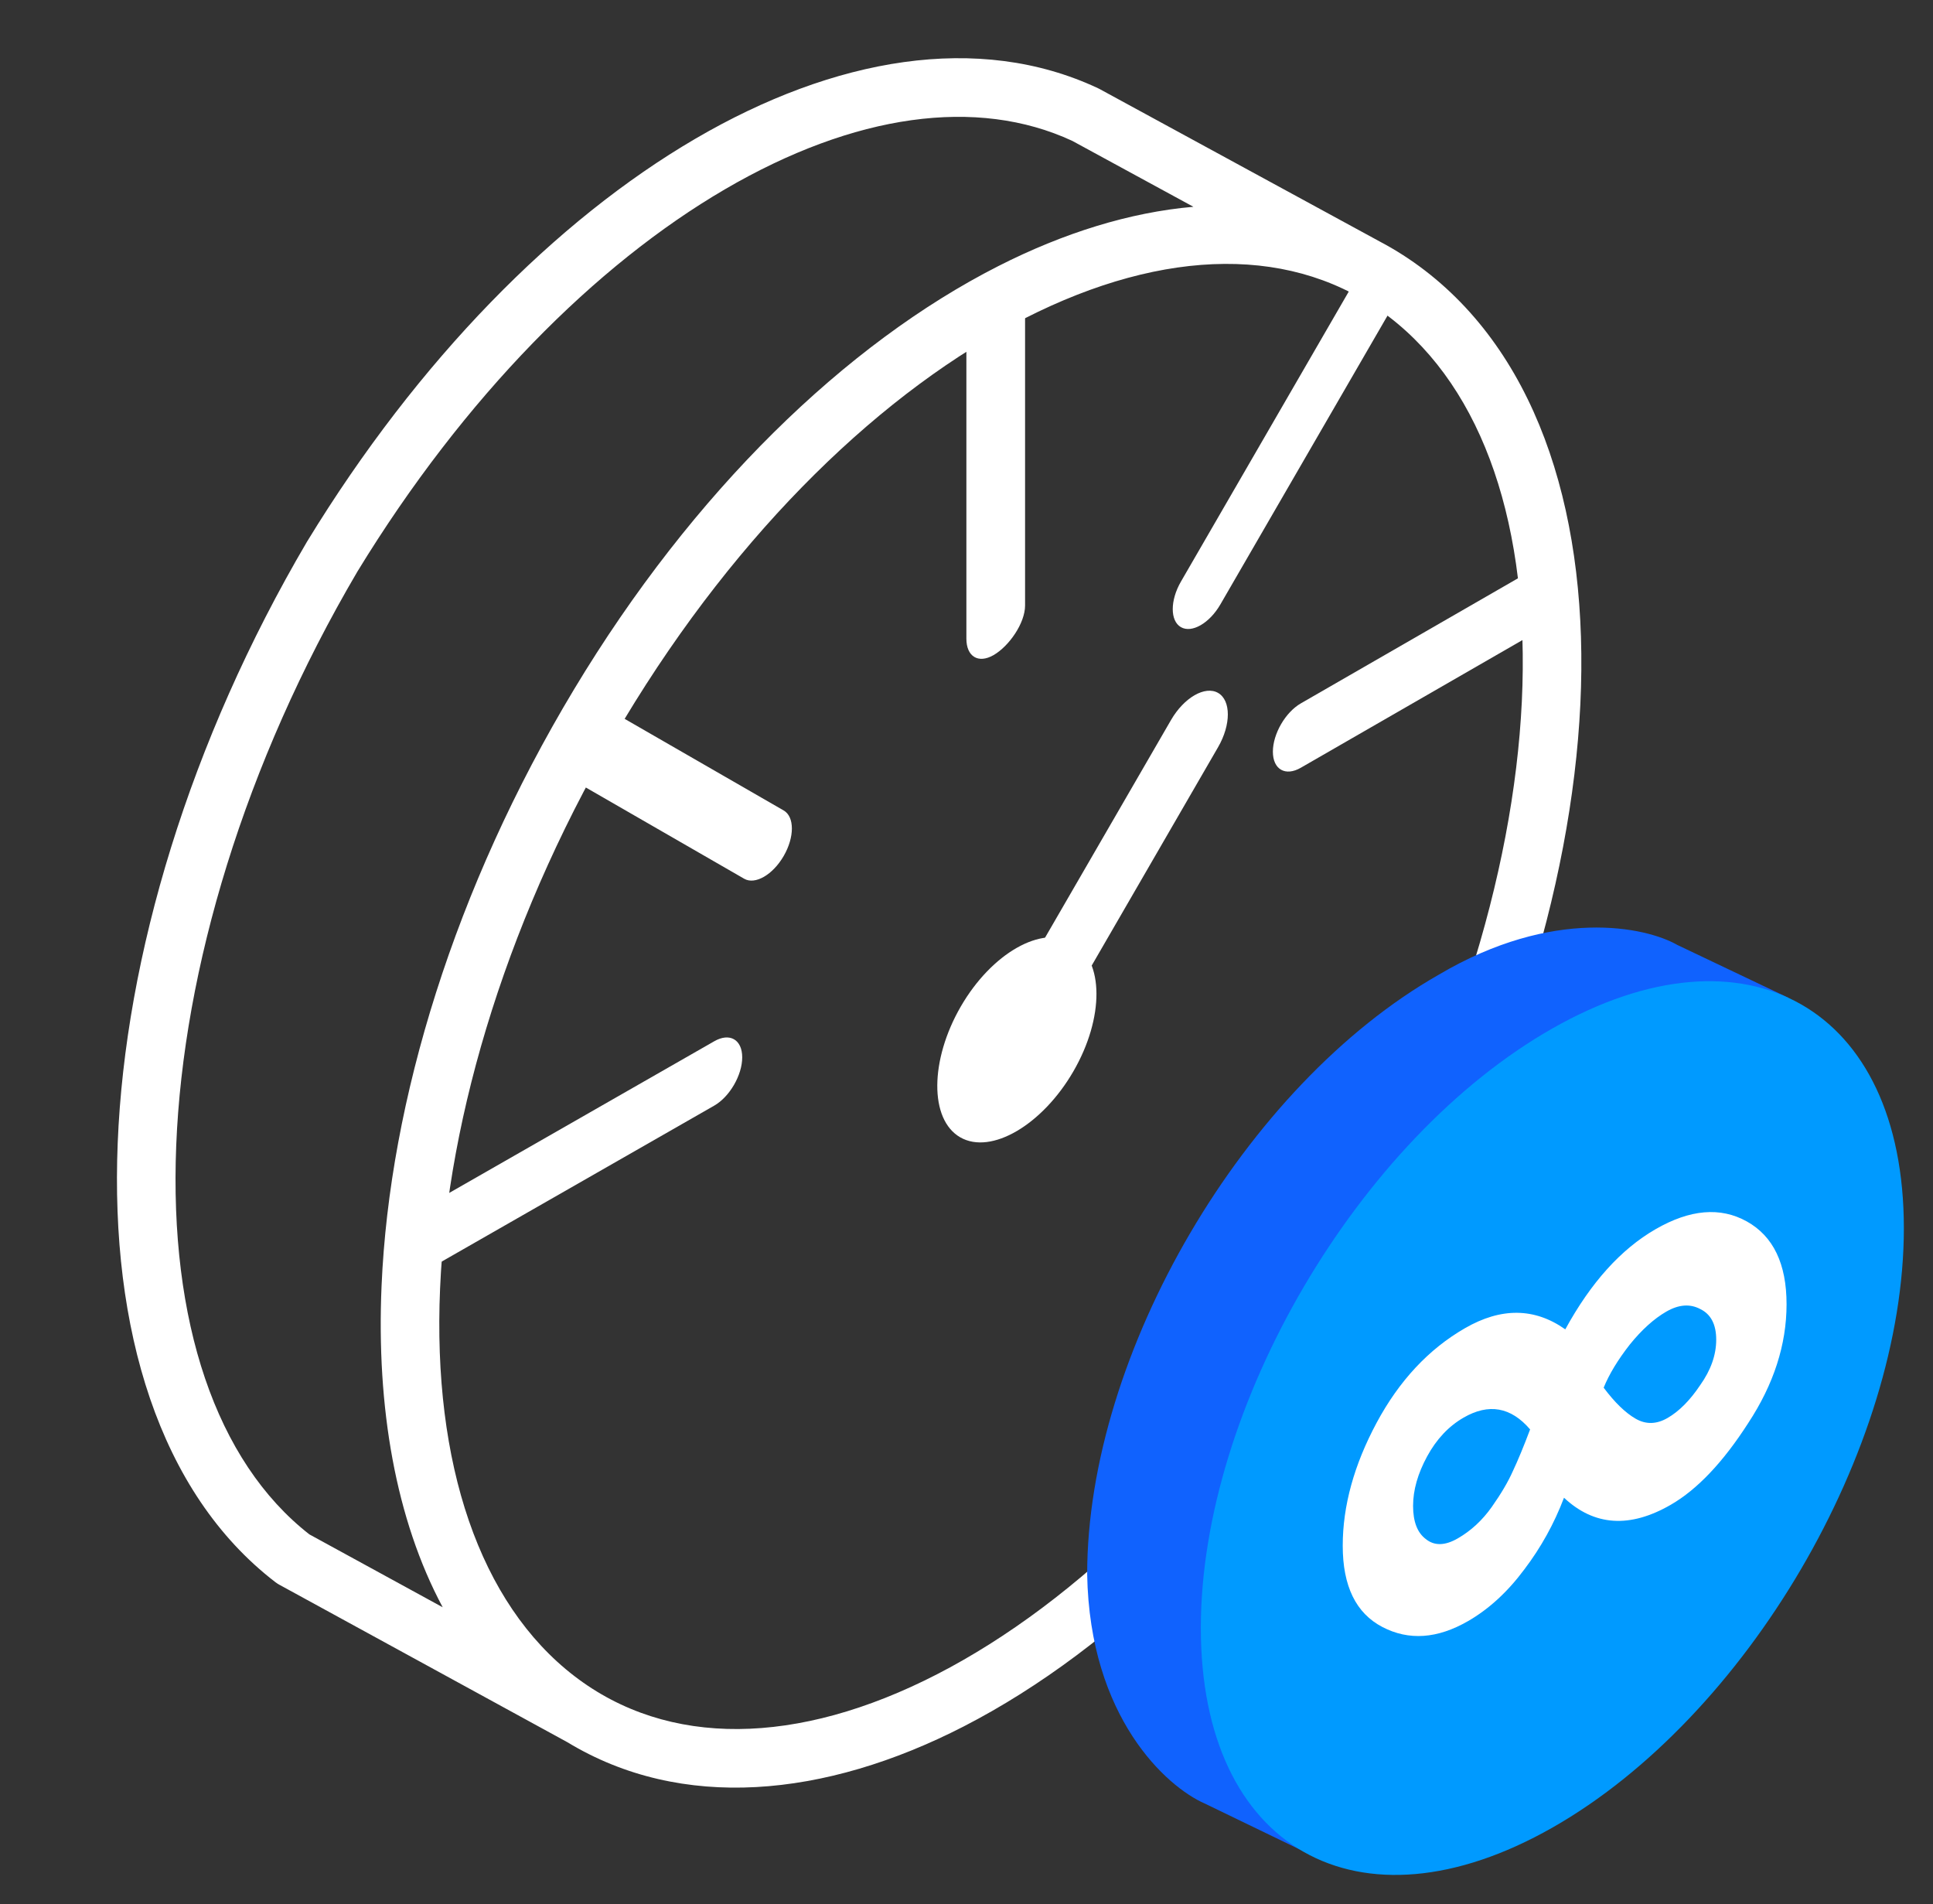
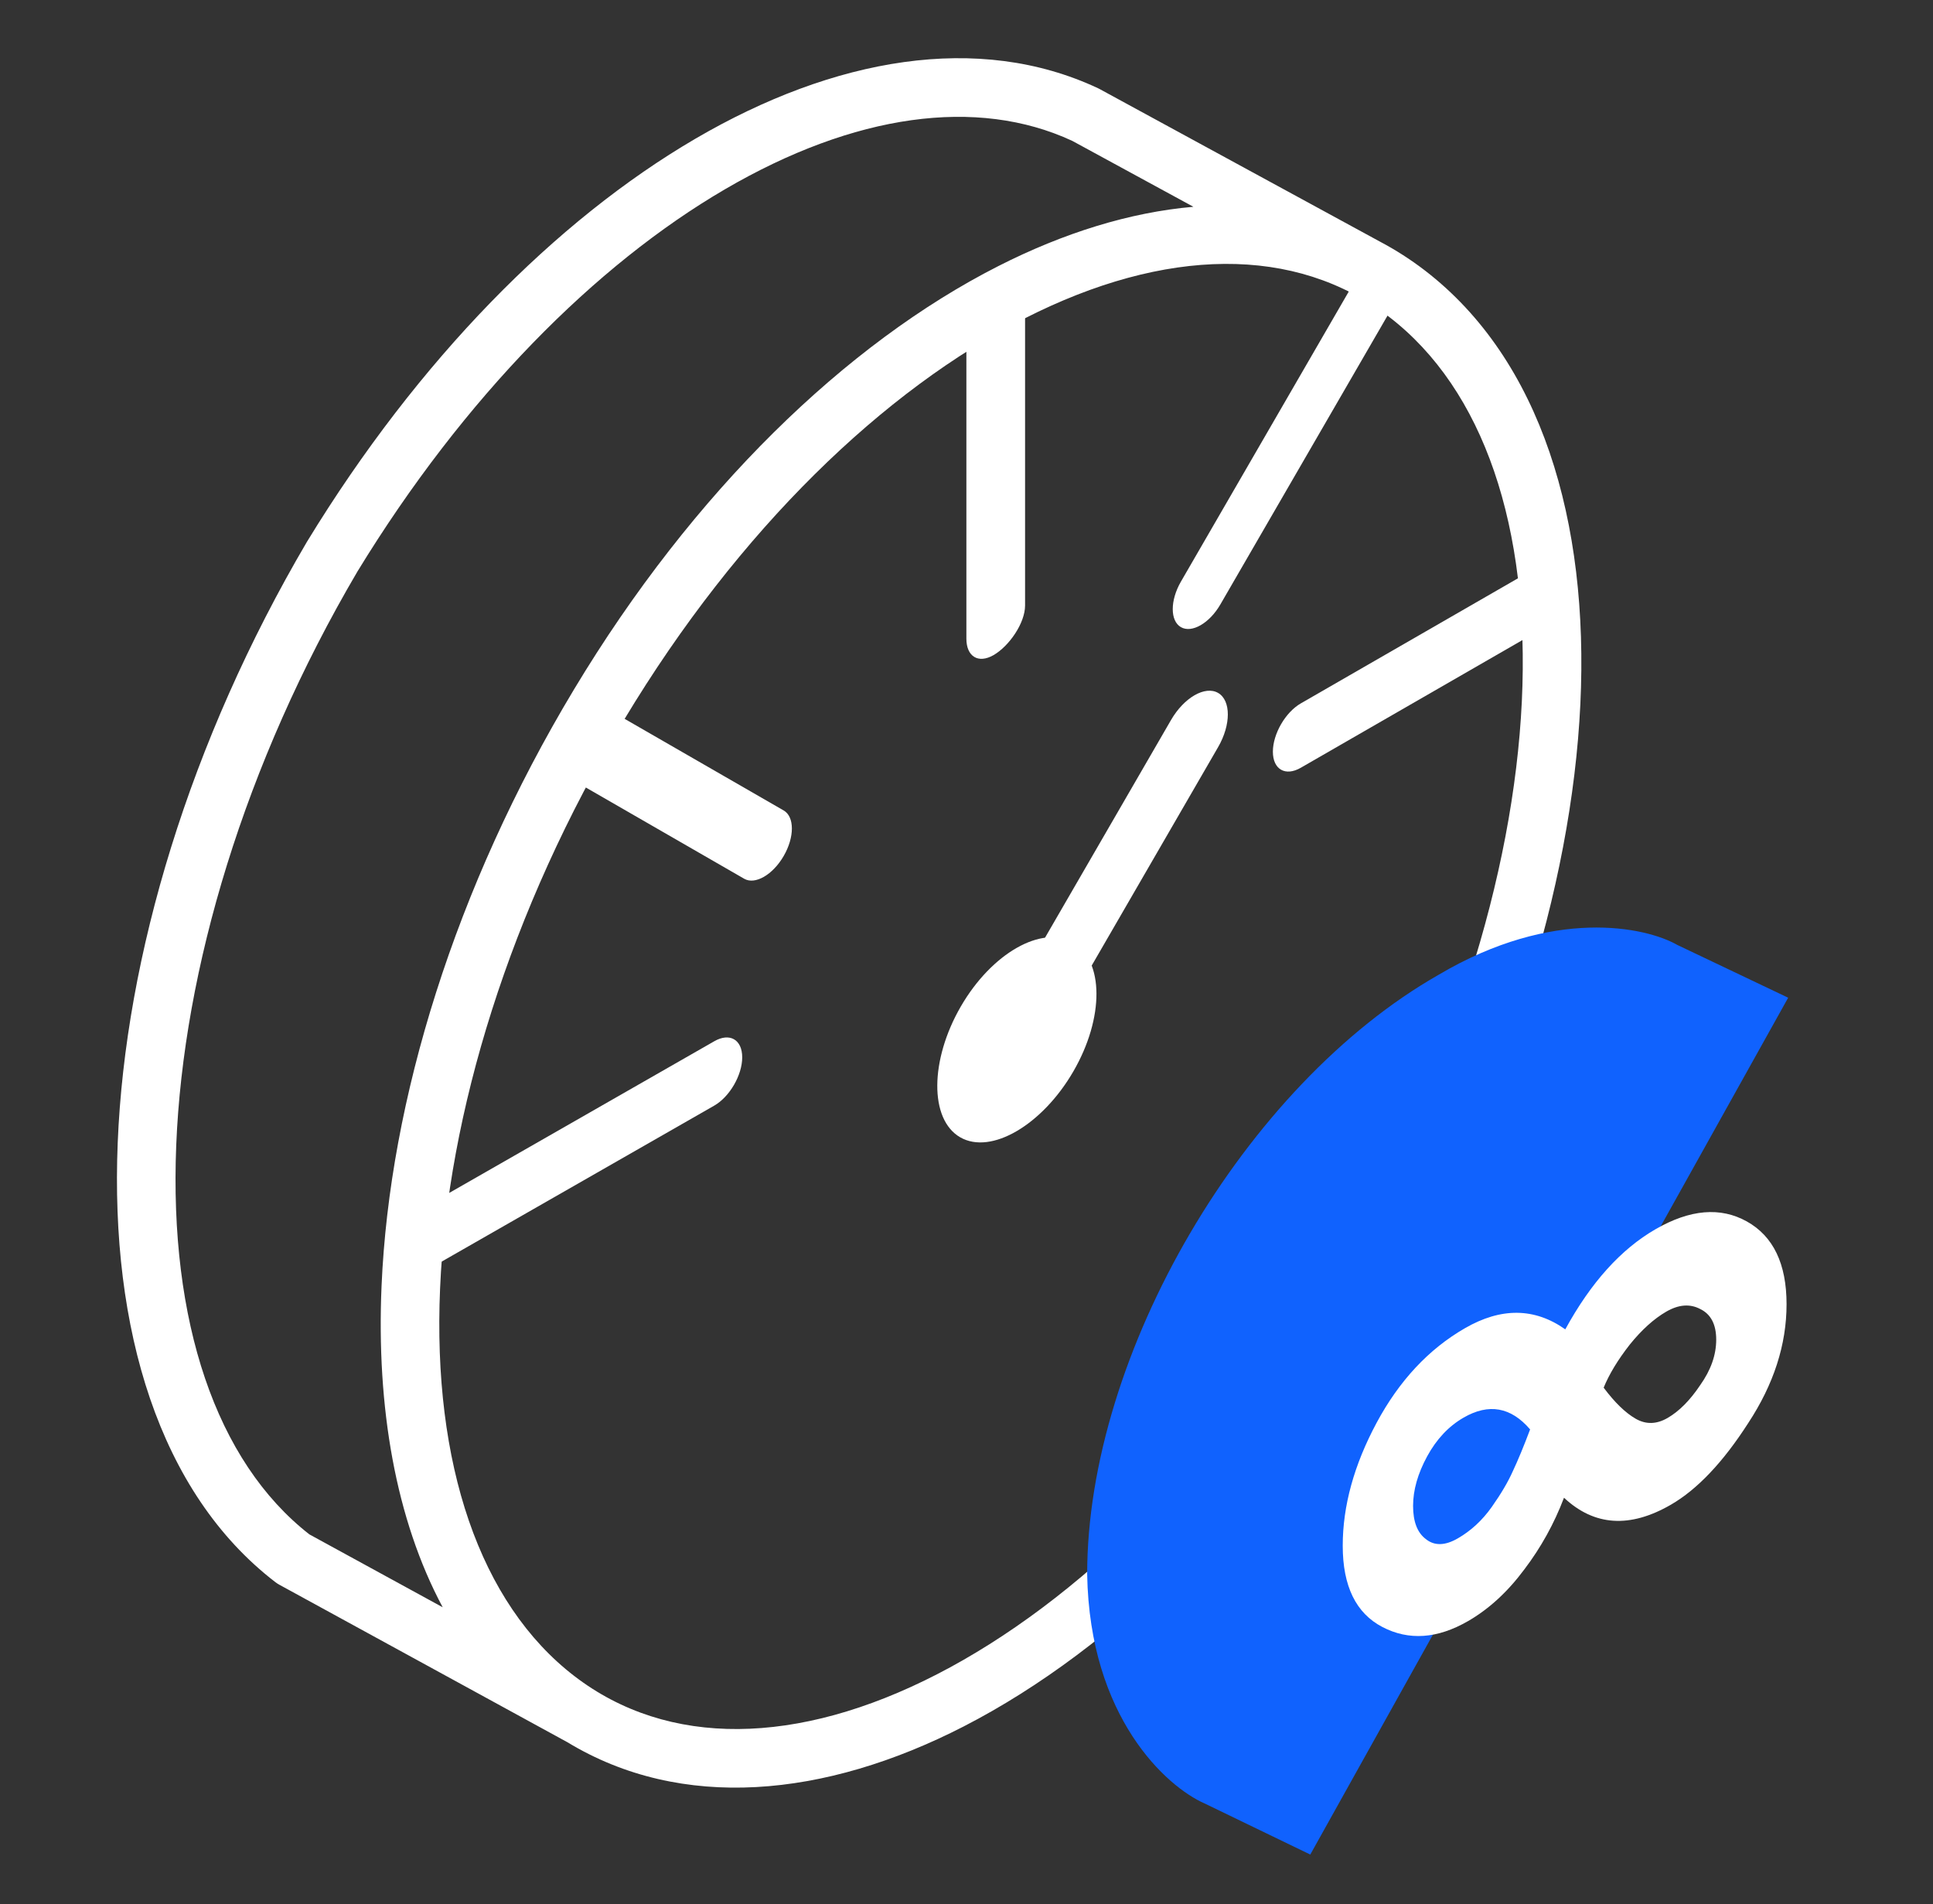
<svg xmlns="http://www.w3.org/2000/svg" width="66" height="65" viewBox="0 0 66 65" fill="none">
  <rect x="0" y="0" width="66" height="65" fill="#333333" stroke="none" />
  <path fill-rule="evenodd" clip-rule="evenodd" d="M23.742 4.736C28.478 1.97 33.411 1.1 37.487 3.01C37.505 3.018 37.523 3.028 37.541 3.037L47.118 8.249C47.645 8.527 48.154 8.852 48.645 9.228L48.036 10.022L48.645 9.228C52.625 12.283 54.259 17.796 53.959 24.046C53.657 30.33 51.403 37.566 47.335 44.385C43.266 51.206 38.077 56.277 32.907 58.934C28.152 61.377 23.263 61.834 19.373 59.474L9.534 54.096C9.489 54.071 9.446 54.043 9.405 54.012C5.424 50.957 3.763 45.35 4.019 39.016C4.276 32.643 6.471 25.313 10.484 18.489L10.493 18.475C14.28 12.273 18.988 7.513 23.742 4.736ZM15.115 54.867C13.508 51.864 12.849 48.036 13.028 43.896C13.301 37.572 15.527 30.305 19.598 23.536C23.668 16.768 28.887 11.726 34.084 9.085C36.315 7.951 38.575 7.247 40.747 7.059L36.612 4.809C33.364 3.301 29.169 3.883 24.75 6.463C20.339 9.039 15.854 13.534 12.204 19.51C8.338 26.086 6.259 33.096 6.017 39.097C5.775 45.102 7.368 49.884 10.563 52.379L15.115 54.867ZM34.99 10.868C30.198 13.303 25.234 18.045 21.311 24.567C17.389 31.088 15.283 38.034 15.026 43.983C14.767 49.968 16.378 54.736 19.615 57.219C22.803 59.666 27.222 59.607 31.993 57.155C36.756 54.707 41.693 49.939 45.618 43.36C49.544 36.778 51.677 29.857 51.961 23.95C52.246 18.01 50.663 13.298 47.427 10.815C44.239 8.369 39.791 8.427 34.99 10.868Z" fill="white" />
  <path d="M49.129 33.271C42.497 37.04 37.12 46.206 37.12 53.743C37.205 58.632 39.829 60.995 41.131 61.565L44.738 63.309L61.055 34.059L57.269 32.257C56.179 31.635 53.024 30.968 49.129 33.271Z" fill="#1062FE" />
-   <path d="M65.005 41.929C65.005 49.463 59.631 58.624 53.002 62.391C46.374 66.158 41 63.105 41.001 55.571C41.001 48.038 46.375 38.877 53.003 35.109C59.632 31.342 65.005 34.396 65.005 41.929Z" fill="#009AFF" />
  <path d="M45.846 52.767C45.846 51.406 46.232 50.007 47.003 48.569C47.775 47.132 48.779 46.056 50.017 45.342C51.254 44.627 52.397 44.64 53.445 45.38C54.318 43.783 55.344 42.644 56.524 41.963C57.703 41.282 58.743 41.194 59.646 41.698C60.548 42.202 61 43.144 61 44.522C61 45.9 60.563 47.254 59.69 48.581C58.831 49.918 57.95 50.847 57.047 51.368C55.65 52.175 54.434 52.095 53.401 51.128C53.066 52.011 52.615 52.826 52.047 53.574C51.479 54.339 50.839 54.927 50.126 55.339C49.077 55.944 48.102 56.011 47.2 55.541C46.297 55.07 45.846 54.146 45.846 52.767ZM48.248 51.406C48.248 51.944 48.393 52.322 48.684 52.54C48.976 52.776 49.34 52.767 49.776 52.515C50.227 52.255 50.613 51.897 50.934 51.444C51.254 50.99 51.494 50.582 51.654 50.221C51.829 49.851 52.025 49.376 52.244 48.796C51.589 48.031 50.832 47.897 49.973 48.393C49.463 48.687 49.048 49.128 48.728 49.716C48.408 50.305 48.248 50.868 48.248 51.406ZM58.598 45.732C58.598 45.211 58.416 44.862 58.052 44.686C57.703 44.501 57.317 44.531 56.895 44.774C56.473 45.018 56.058 45.392 55.65 45.896C55.242 46.417 54.944 46.909 54.755 47.371C55.133 47.876 55.497 48.229 55.846 48.43C56.196 48.632 56.56 48.624 56.938 48.405C57.331 48.178 57.703 47.804 58.052 47.283C58.416 46.77 58.598 46.253 58.598 45.732Z" fill="white" />
  <path d="M32.996 11.915C32.996 11.308 33.398 10.582 33.925 10.279C34.452 9.976 35 10.175 35 10.781L35 20.668C35 21.275 34.451 22.059 33.925 22.363C33.398 22.666 32.996 22.408 32.996 21.802L32.996 11.915Z" fill="white" />
  <path d="M46.39 9.369C46.762 8.725 47.236 8.562 47.608 8.776C47.98 8.991 48.111 9.502 47.739 10.146L41.669 20.632C41.297 21.276 40.693 21.623 40.321 21.409C39.949 21.194 39.949 20.499 40.321 19.855L46.39 9.369Z" fill="white" />
  <path d="M52.997 19.069C53.524 18.765 53.724 19.061 53.724 19.668C53.724 20.275 53.524 20.962 52.997 21.266L44.414 26.209C43.888 26.512 43.461 26.267 43.461 25.66C43.461 25.053 43.888 24.316 44.414 24.012L52.997 19.069Z" fill="white" />
  <path d="M24.388 35.545C24.915 35.242 25.342 35.488 25.342 36.094C25.342 36.701 24.915 37.439 24.388 37.742L15.046 43.087C14.519 43.39 14.092 43.144 14.092 42.538C14.092 41.931 14.519 41.193 15.046 40.89L24.388 35.545Z" fill="white" />
  <path d="M20.69 24.172C20.317 23.957 19.714 24.305 19.341 24.949C18.969 25.592 18.969 26.288 19.341 26.502L25.41 29.998C25.782 30.212 26.386 29.864 26.758 29.221C27.131 28.577 27.131 27.882 26.758 27.667L20.69 24.172Z" fill="white" />
  <path d="M36.651 36.57C35.594 38.397 33.843 39.433 32.785 38.824C31.728 38.215 31.749 36.185 32.806 34.358C33.864 32.531 35.579 31.568 36.636 32.177C37.694 32.786 37.709 34.742 36.651 36.57Z" fill="white" />
  <path d="M39.982 24.581C40.426 23.813 41.146 23.399 41.59 23.654C42.034 23.91 42.034 24.739 41.59 25.506L36.999 33.438C36.555 34.205 35.835 34.62 35.391 34.364C34.947 34.108 34.947 33.279 35.391 32.512L39.982 24.581Z" fill="white" />
</svg>